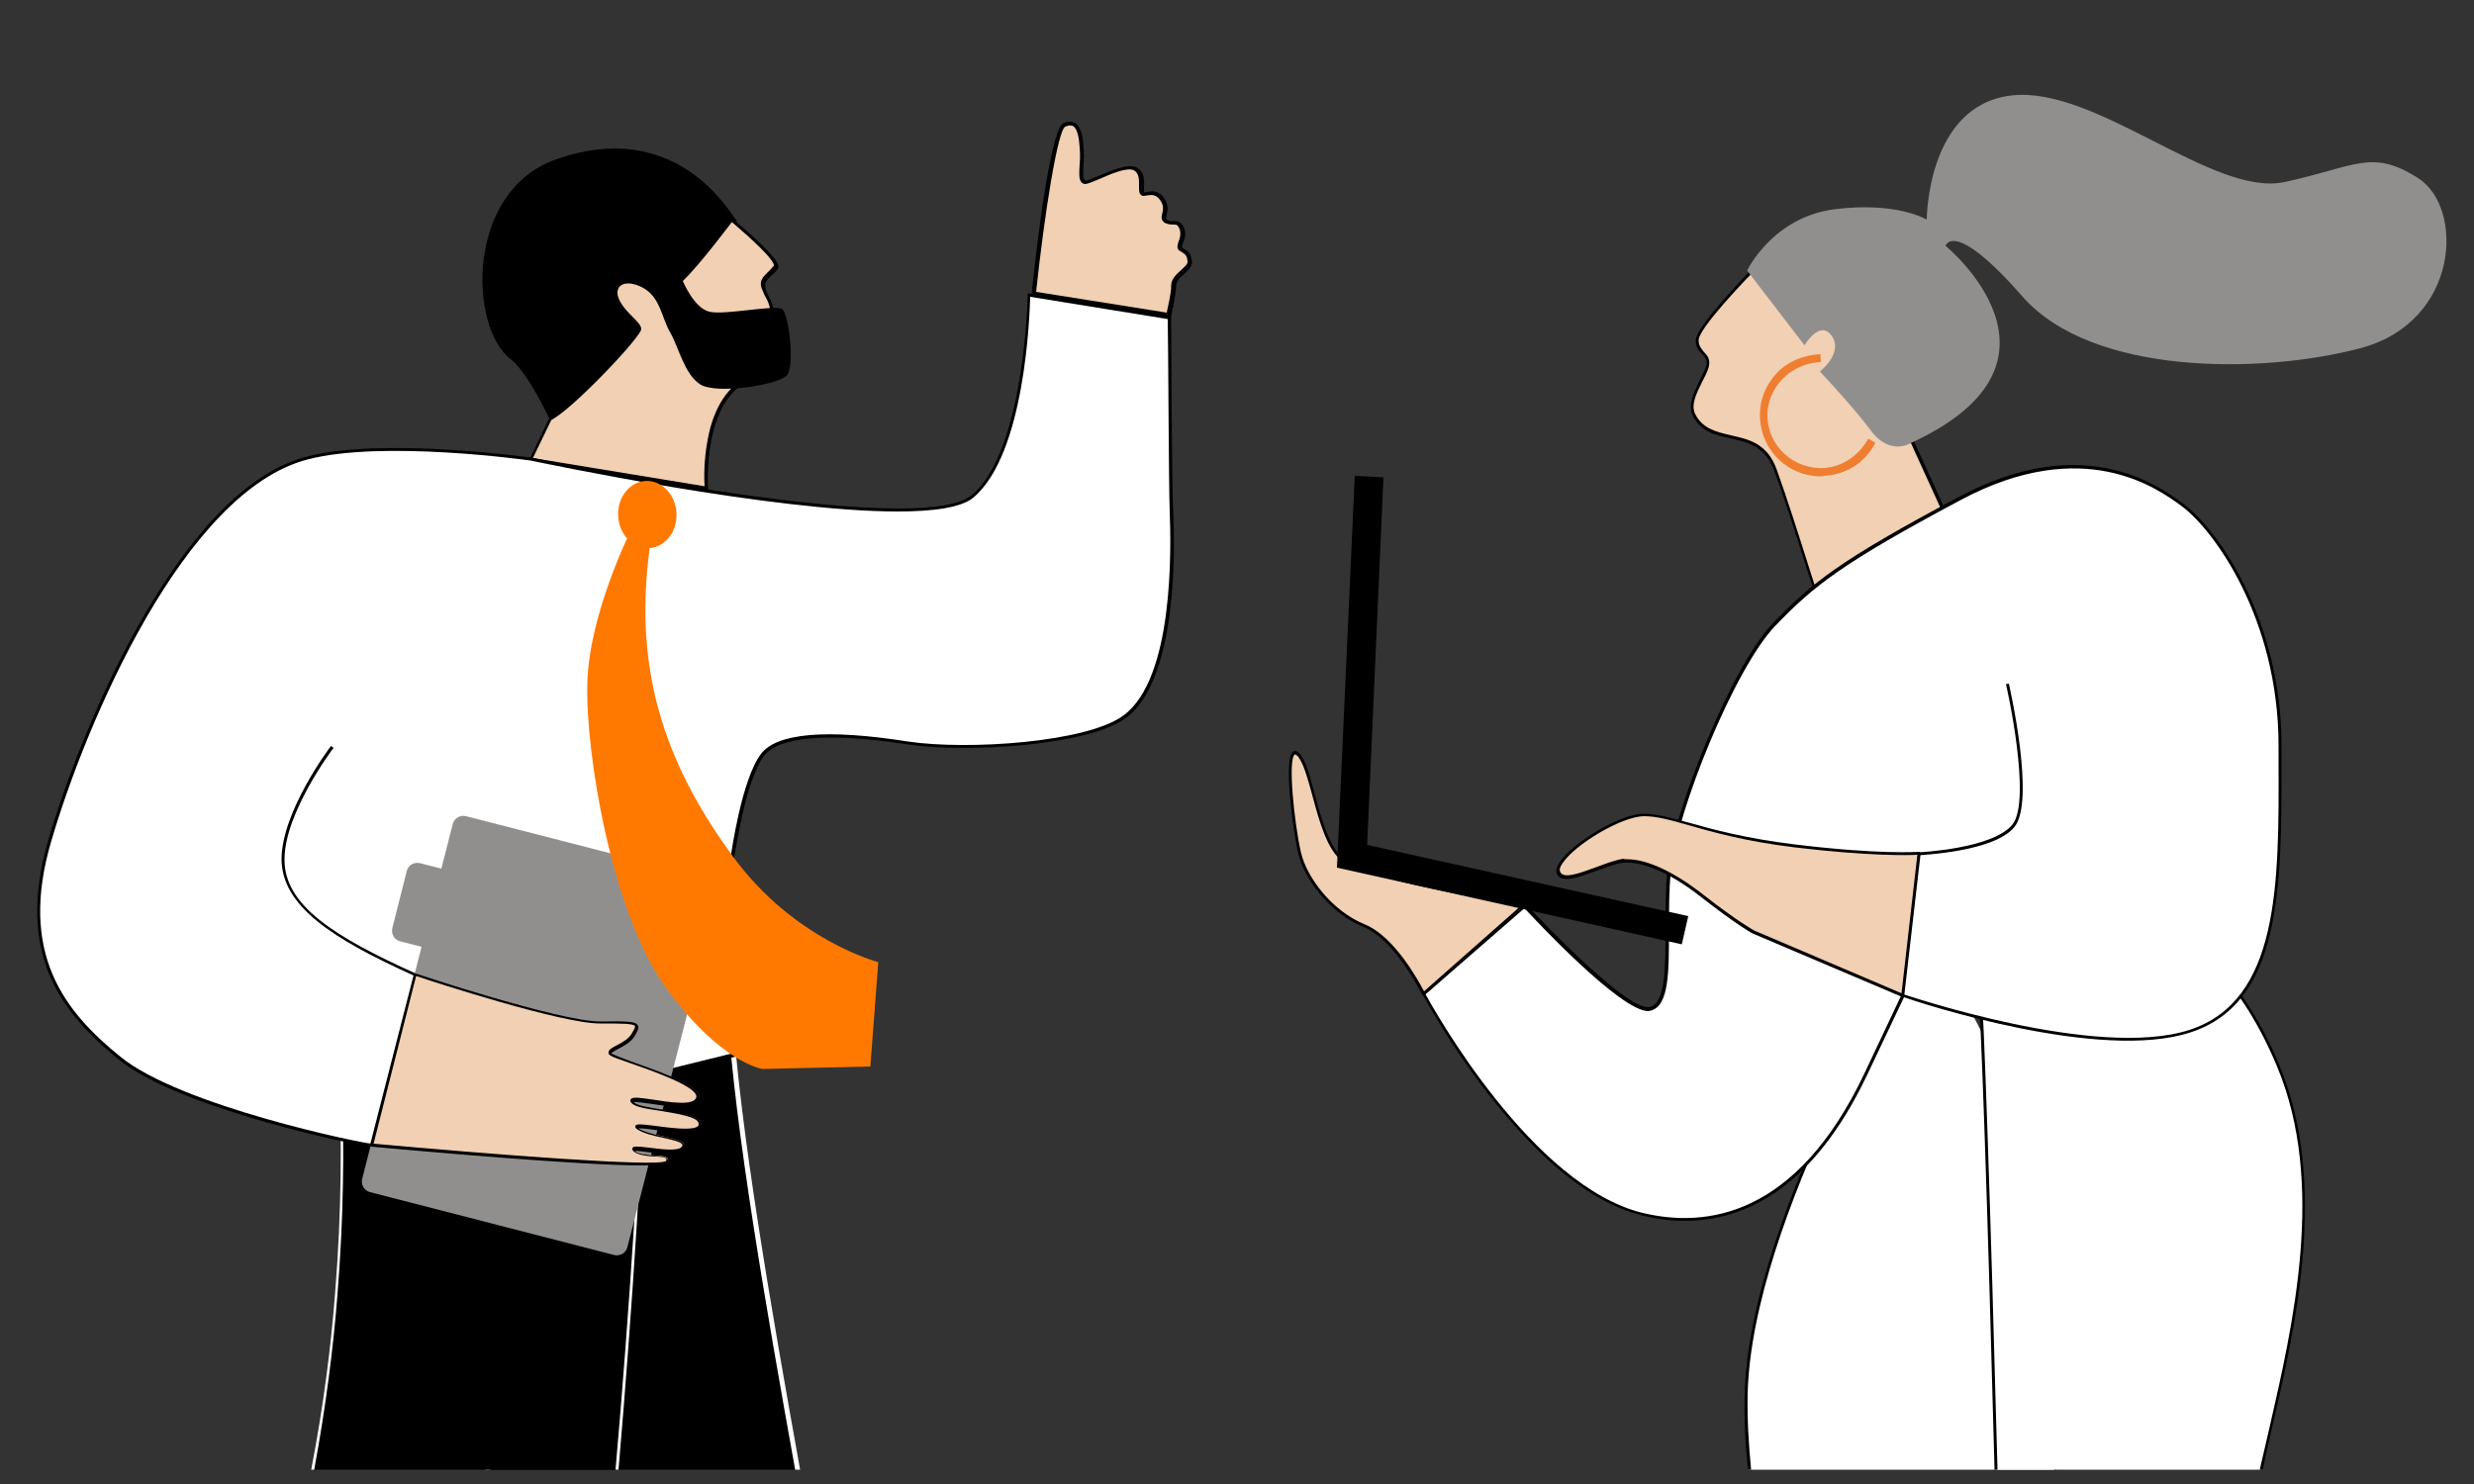
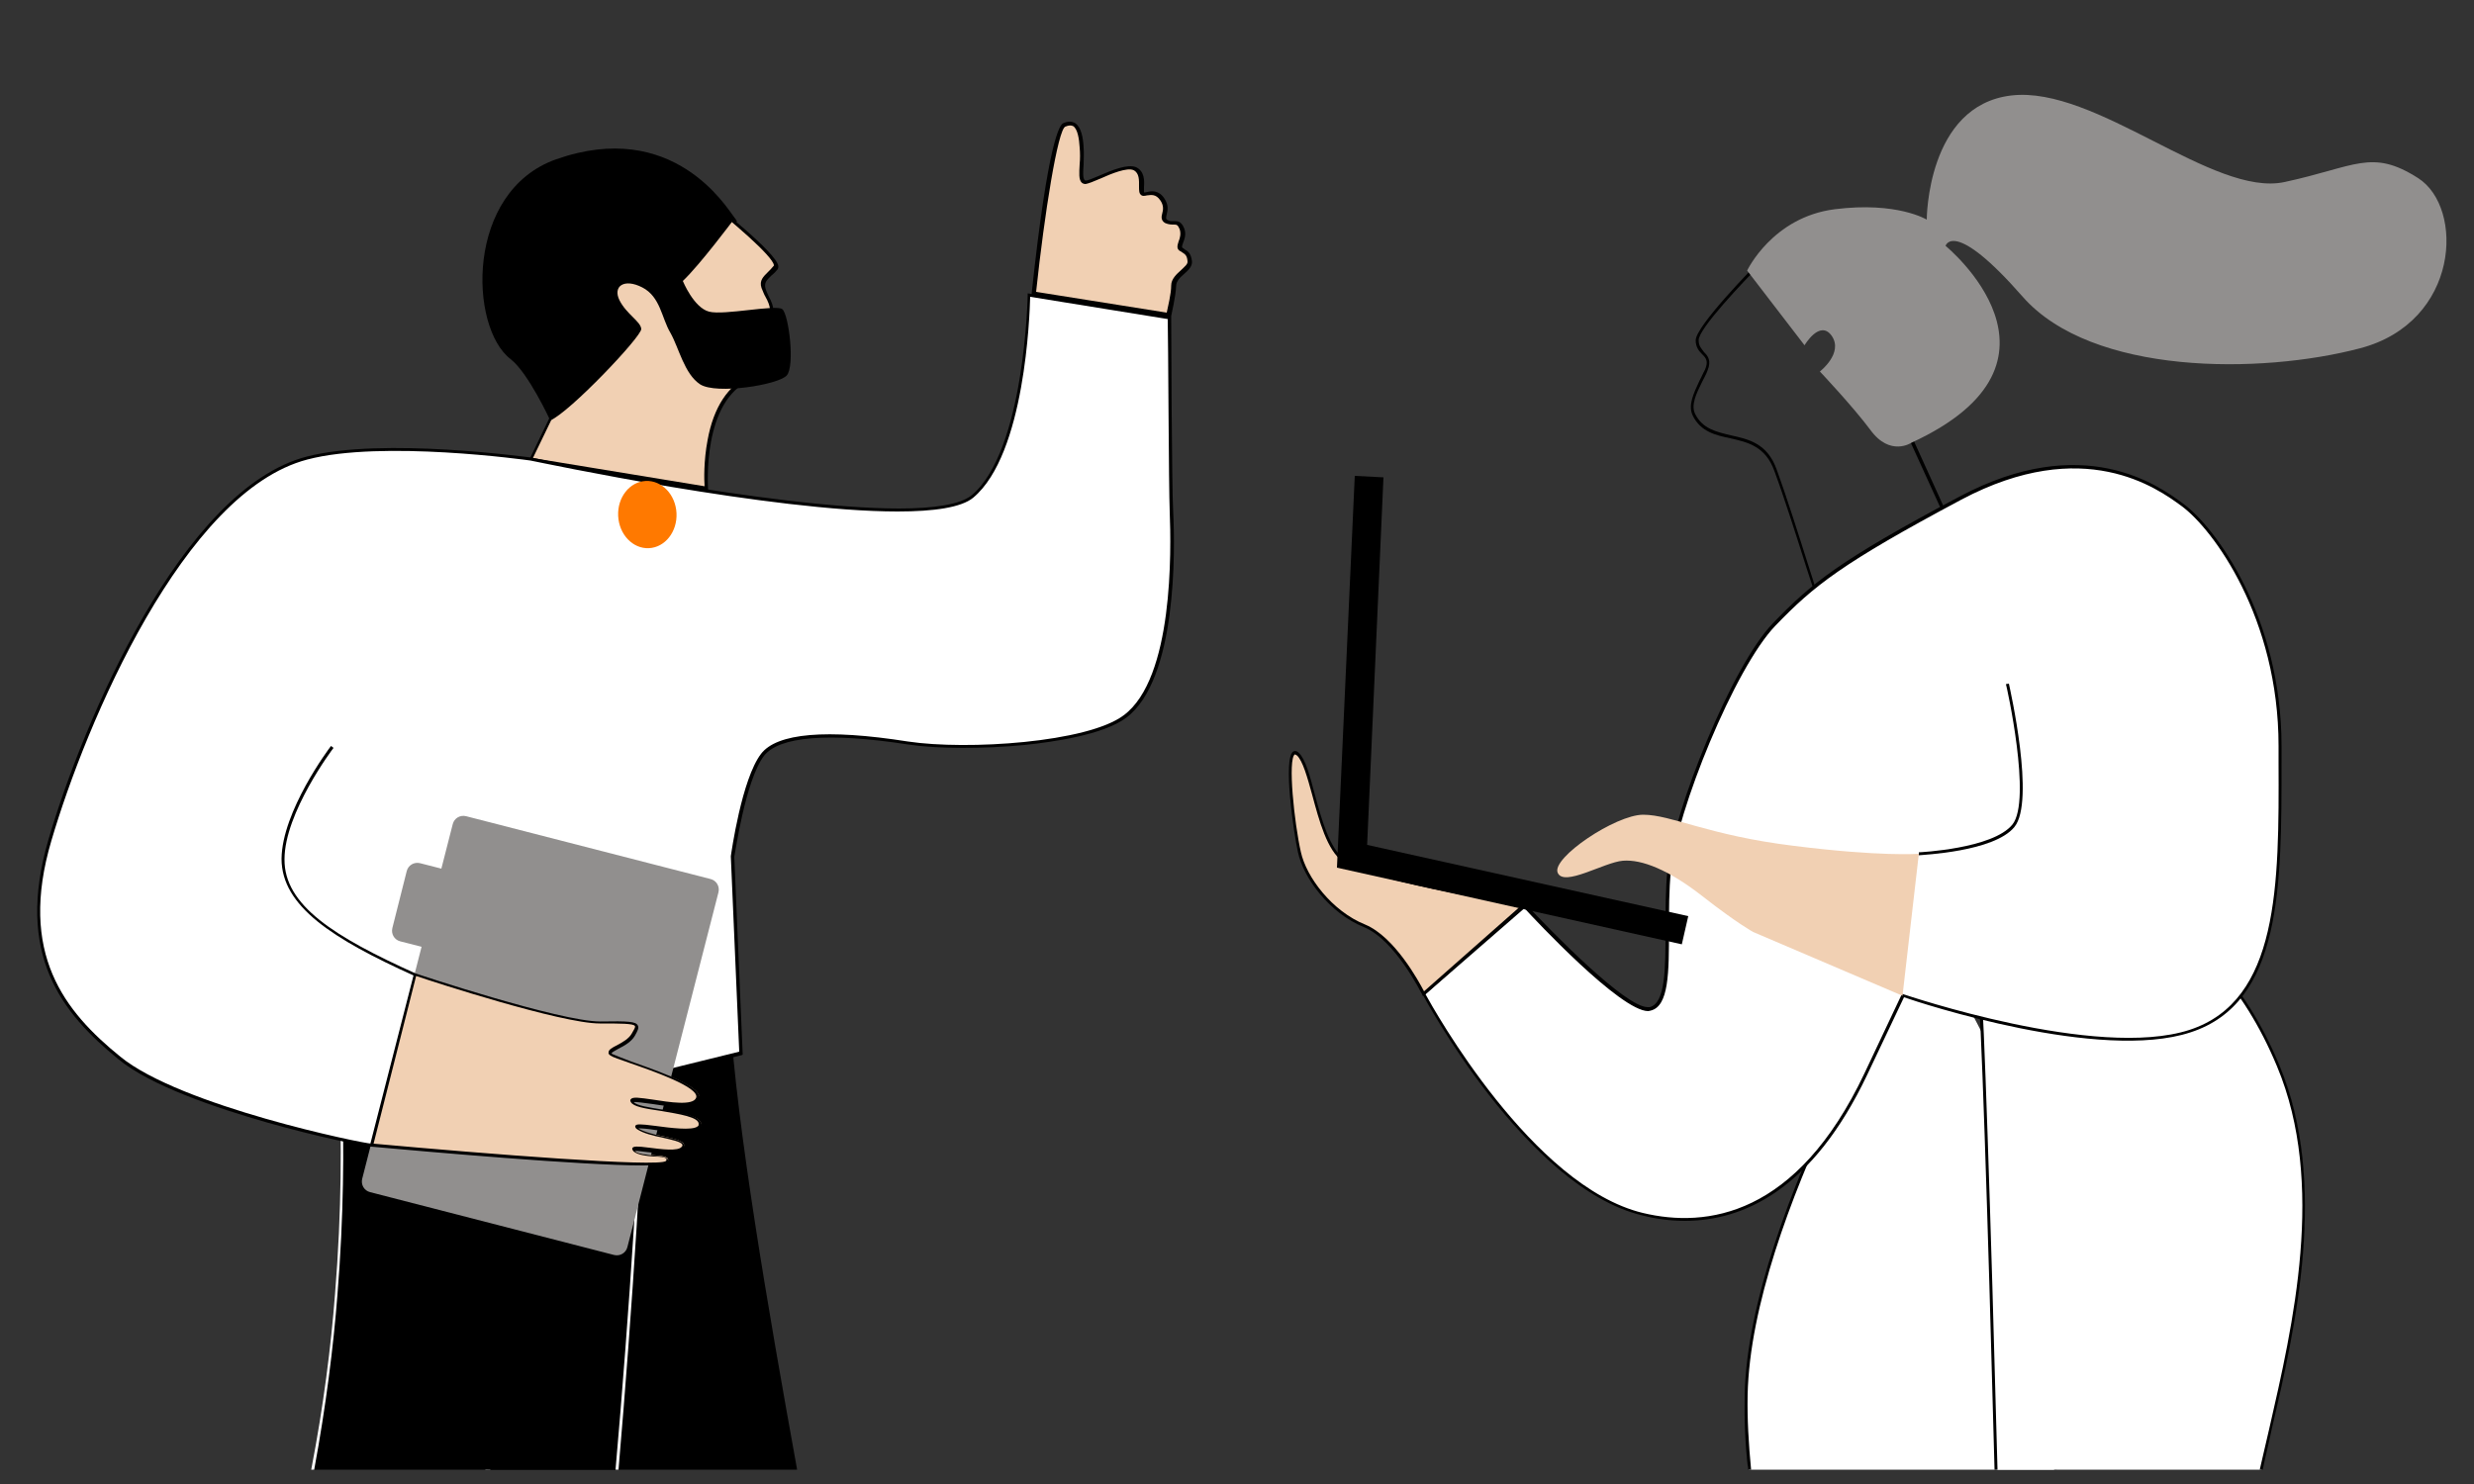
<svg xmlns="http://www.w3.org/2000/svg" version="1.1" id="RH15_x5F_feedbackregulier" x="0px" y="0px" viewBox="0 0 500 300" style="enable-background:new 0 0 500 300;" xml:space="preserve">
  <rect x="0" y="0" width="500" height="300" fill="#333333" stroke="none" />
  <style type="text/css">
	.st0{fill:#FFFFFF;}
	.st1{fill:#F1D0B3;}
	.st2{fill:#010101;}
	.st3{fill:#918F8E;}
	.st4{fill:#FF7900;}
	.st5{fill:#EF7E31;}
</style>
  <g>
    <path d="M161.1,297.1c-5.9-32.6-12.2-69.3-13.6-92.1l-64-4l15.1,96.1H161.1z" />
-     <path class="st0" d="M161.7,297.1c-5.9-32.8-12.2-69.3-13.6-92.1l-1,0.1c1.4,22.8,7.7,59.2,13.6,92H161.7z" />
    <polygon class="st0" points="99.1,297.1 84,200.9 83,201 98.1,297.1  " />
  </g>
  <g>
    <g>
      <path d="M63.3,297.1h61.6c2.8-31.9,5.1-67.7,5.6-89.9l-62.9-4.7C67.7,202.5,73.2,244.8,63.3,297.1z" />
      <path class="st0" d="M67.7,261.7c-0.8,10.4-2.3,22.4-4.8,35.4h0.6c2.4-13,3.9-25,4.7-35.4c2.6-32.1,0.1-55.7-0.3-58.9l62.2,4.7    c-0.6,22-2.9,57.7-5.7,89.6h0.6c2.8-32.5,5.1-68.4,5.6-89.9v-0.3l-63.1-4.7h-0.4v0.4C67.4,202.8,70.5,227.4,67.7,261.7z" />
    </g>
  </g>
  <g>
    <path class="st1" d="M142.4,39.9c0,0,15.9,12.4,14.5,14.2c-1.4,1.7-3.2,2.3-2.5,4.2c0.6,1.9,1.6,2.6,1.8,5s-1.5,11.9-4.4,13.1   c-10.3,4.3-8.9,22.3-8.9,22.3l-35.5-5.9l10.2-21.2L113.7,51l11.5-9.1L142.4,39.9z" />
    <path d="M143.1,99.1l-36.2-6l10.3-21.4L113.4,51l11.7-9.2l17.4-2.1l0.1,0.1c1.5,1.2,14.4,11.3,14.7,14c0,0.2,0,0.4-0.1,0.6   c-0.4,0.5-0.9,1-1.3,1.3c-0.9,0.9-1.5,1.4-1.2,2.6c0.2,0.7,0.5,1.2,0.7,1.7c0.5,0.9,0.9,1.8,1,3.4c0.2,2.3-1.5,12.1-4.6,13.4   c-10,4.1-8.7,21.8-8.7,22L143.1,99.1z M107.7,92.6l34.7,5.7c-0.1-1.2-0.2-5.1,0.6-9.3c1.2-6.7,4.2-11.2,8.5-13   c2.6-1.1,4.4-10.3,4.2-12.8c-0.1-1.5-0.5-2.3-1-3.2c-0.3-0.5-0.5-1.1-0.8-1.8c-0.5-1.5,0.4-2.3,1.3-3.2c0.4-0.4,0.8-0.8,1.2-1.3   v-0.1c-0.2-1.8-8.7-9.1-14.4-13.5l-17,2l-11,9.1l3.8,20.5L107.7,92.6z" />
  </g>
  <g>
    <path class="st0" d="M415.2,297.1c1.4-18.8,2.7-39.2,1.5-48.2c-2.4-17.9-27.4-60.8-27.4-60.8s-35.5,56-36.5,93.8   c-0.1,5.1,0.1,10.2,0.6,15.2L415.2,297.1L415.2,297.1z" />
    <path d="M417.1,248.9c-1.2-8.8-7.9-23.8-14.4-36.7l0,0c-0.1,0.3-0.2,0.5-0.2,0.8c6.4,12.7,12.9,27.3,14.1,35.9   c1.2,9-0.2,29.3-1.5,48.2h0.6C416.9,278.2,418.3,257.9,417.1,248.9z" />
    <path d="M389.3,188.7c0.9,1.6,4.2,7.4,8.3,15c0.1,0,0.1-0.1,0.2-0.1l0,0c0.1-0.1,0.2-0.2,0.3-0.3c-4.7-8.8-8.4-15.2-8.5-15.3   l-0.2-0.4l-0.3,0.4c-0.4,0.6-35.6,56.5-36.5,93.9c-0.1,5,0.1,10.1,0.7,15.2h0.6c-0.5-5.2-0.8-10.2-0.7-15.2   C354,246.3,386.1,193.9,389.3,188.7z" />
  </g>
  <g>
    <path class="st0" d="M457.1,297.1c4.6-21.2,14.7-54.6,3.5-81.6c-14.9-35.8-41.9-35.9-41.9-35.9l-18.5,19.9   c0.5,2.7,1.9,44.7,3.3,97.6H457.1z" />
    <path d="M403.1,297.1h0.6c-1.4-52.8-2.8-93.7-3.3-97.5l18.3-19.7c2,0.1,27.4,1.8,41.5,35.7c9.9,23.7,3.2,52.3-1.6,73.3   c-0.7,2.9-1.3,5.7-1.9,8.2h0.6c0.5-2.5,1.2-5.2,1.8-8.1c4.9-21,11.5-49.8,1.6-73.6c-14.8-35.6-41.9-36.1-42.2-36.1h-0.1l-18.7,20.1   v0.1C400.3,202.2,401.7,244.2,403.1,297.1z" />
  </g>
  <g>
-     <path class="st1" d="M356.1,52.7c0,0-13.1,13.2-13.1,16.1s3.2,2.7,1.8,5.9c-1.4,3.3-3.8,6.5-2.5,9c3.4,6.9,13.1,1.7,16.5,11.2   c2.8,7.7,7.6,23.2,8.1,24.5c0.5,1.2,27.1-13.7,27.1-13.7l-8.3-18.2l-8.9-22L356.1,52.7z" />
    <path d="M367,119.8c-0.1,0-0.1,0-0.1,0c-0.1,0-0.2-0.1-0.2-0.2c-0.2-0.4-0.8-2.4-1.7-5.1c-1.8-5.7-4.5-14.2-6.4-19.3   c-1.8-5-5.4-5.8-8.9-6.6c-2.9-0.6-6-1.3-7.6-4.6c-1-2.1,0.2-4.5,1.4-7.1c0.4-0.7,0.7-1.5,1.1-2.2c0.7-1.7,0.2-2.3-0.6-3.1   c-0.6-0.6-1.3-1.4-1.3-2.8c0-2.9,11.8-14.9,13.2-16.3l0.2-0.2l21,13v0.1l8.9,22l8.4,18.5l-0.2,0.1   C389.9,108.3,369.4,119.8,367,119.8z M356.1,53.1c-3.7,3.8-12.9,13.4-12.8,15.7c0,1.2,0.6,1.7,1.1,2.4c0.8,0.8,1.5,1.7,0.7,3.7   c-0.3,0.8-0.7,1.5-1.1,2.3c-1.2,2.4-2.3,4.7-1.4,6.5c1.5,3,4.3,3.6,7.2,4.3c3.6,0.8,7.4,1.6,9.3,7c1.9,5.2,4.6,13.7,6.4,19.4   c0.8,2.5,1.4,4.4,1.6,5c1.7-0.1,17-8.3,26.5-13.6l-8.2-18l-8.9-22L356.1,53.1z" />
  </g>
  <path d="M138,56.8c0,0,2.2,5.4,5.3,6.2c3,0.8,13.5-1.5,14.8-0.5s2.6,11.5,0.9,13.4c-1.7,1.9-14.2,3.9-17.5,1.8  c-3.2-2.1-4.3-7.4-6-10.4c-1.8-3-2-7.3-5.7-9.2s-6-0.2-4.6,2.6s4.3,4.3,4.4,5.8S115.2,83.3,111.2,85c0,0-4.4-9.6-8-12.4  c-8.4-6.4-9.2-33.9,9.2-40.4c23.6-8.3,34.4,9.7,35.9,11.6c1.5,1.9-0.1,0.7-0.1,0.7S141.4,53.6,138,56.8z" />
  <g>
    <path class="st0" d="M107.3,92.8c0,0-29.8-4.2-45.2-0.2c-25.8,6.7-45.5,55.4-51.9,77.2s1.5,33.8,14,44s50.9,18,51,17.6   s74.6-18.7,74.6-18.7L148,173c0,0,2.1-15.4,6-20.5s17.7-4.2,29.4-2.4s36.3,0.3,43.9-5.3c10.8-8,9.6-36.7,9.4-41.4   c-0.2-4.7-0.4-39.2-0.4-39.2L208,59.6c0,0-0.4,31.5-11.4,40.7S107.3,92.8,107.3,92.8z" />
    <path d="M75.1,231.8c-1.2,0-11-2-21.2-4.9c-10.1-2.9-23.5-7.4-30-12.8C12.5,204.8,3,193,9.8,169.7c7-23.9,27-70.9,52.2-77.4   c15.4-4,45.1,0.2,45.4,0.2l0,0c0.6,0.1,48.6,10.3,74.3,10.3c7,0,12.4-0.8,14.7-2.7c10.7-9,11.3-40.2,11.3-40.5v-0.3l29,4.6v0.3   c0,0.3,0.1,34.5,0.4,39.2c0.4,7.8,0.8,34-9.5,41.7c-4.7,3.5-14.9,4.9-20.5,5.5c-8.4,0.8-17.6,0.8-23.6-0.1   c-16.1-2.5-26.1-1.6-29.1,2.3c-3.8,5-5.9,20.2-6,20.4l1.7,40l-0.2,0.1c-24.8,6.1-71.7,17.7-74.4,18.6l0,0L75.1,231.8   C75.2,231.8,75.1,231.8,75.1,231.8z M75.1,231.2L75.1,231.2c1.3-0.5,10.4-2.9,74.3-18.6l-1.7-39.5c0.1-0.7,2.2-15.6,6.1-20.7   c3.2-4.2,13.2-5.1,29.7-2.5c12,1.8,36.3,0.2,43.6-5.3c10.1-7.5,9.6-33.4,9.3-41.2c-0.2-4.5-0.3-35.8-0.4-38.9L208.2,60   c-0.1,3.6-1,31.8-11.5,40.6c-2.4,2-8,2.8-15.3,2.8c-25.5,0-71.6-9.8-74.2-10.3c-0.7-0.1-30-4.2-45.1-0.2   c-24.9,6.5-44.7,53.2-51.7,77c-6.8,22.9,2.7,34.6,13.9,43.7C36.5,223.6,73.5,231.2,75.1,231.2L75.1,231.2z" />
  </g>
  <path d="M83.8,197.3c-16.6-7.5-26.9-14.1-26.9-23.7c0.1-9.6,9.6-22.3,10-22.8l0.5,0.4c-0.1,0.1-9.9,13.1-9.9,22.5  c-0.1,9.3,10.1,15.7,26.5,23.1L83.8,197.3z" />
  <g>
    <path class="st0" d="M308,183l-20.3,18c0,0,20.6,38.9,44.2,44.5c23.6,5.7,37.7-12.6,45.1-28.4c7.5-15.8,7.5-15.8,7.5-15.8l0,0   c0,0,38.9,13.5,58,7.2s18.2-31.7,18.2-57.7s-13.1-44-19.7-48.8s-21.2-13.9-44.8-1.3s-29.6,17.2-37.7,25.6s-20,37.4-21.2,49.6   c-1.2,12.3,1.2,26.9-3.9,28.1C328.3,205.1,308,183,308,183z" />
    <path d="M340.5,246.8c-3,0-5.9-0.4-8.6-1.1c-23.5-5.6-44.2-44.3-44.4-44.7l-0.1-0.2l20.7-18.3l0.2,0.2c5.5,5.9,20.2,20.9,24.7,20.9   c0.1,0,0.3,0,0.4,0c3.2-0.8,3.2-7.7,3.2-15.7c0-4,0-8.2,0.4-12.1c1.2-11.9,13-41.2,21.3-49.8c7.8-8.1,13.4-12.7,37.7-25.6   c25-13.3,40.2-2.3,45.2,1.4c6.5,4.7,19.9,22.9,19.9,49v3.3c0,25,0.1,48.6-18.4,54.6c-18.2,6-54.5-5.9-57.9-7.1l-7.4,15.6   C366.3,240.6,352.3,246.8,340.5,246.8z M288.1,201c1.7,3.1,21.6,38.8,43.9,44.2c12.9,3.1,31.1,0.7,44.8-28.2l7.6-16.1l0.3,0.1   c0.4,0.1,39,13.3,57.8,7.2c18.1-5.9,18.1-29.3,18-54.1v-3.3c0-25.9-13.2-43.8-19.6-48.5c-4.9-3.6-19.8-14.4-44.5-1.3   c-24.2,12.9-29.8,17.4-37.6,25.5c-8.2,8.5-20,37.6-21.1,49.4c-0.4,4-0.4,8.1-0.4,12.1c0,8.6,0,15.4-3.7,16.3   c-0.1,0-0.3,0.1-0.5,0.1c-5.6,0-22.9-18.5-25-20.8L288.1,201z" />
  </g>
  <g>
    <path class="st1" d="M287.7,201c0,0-5.4-11.1-12-13.8s-12-9.6-13.2-14.9c-1.2-5.4-3.3-22.4-0.3-19.7s3.9,17.6,9.3,21.5   s36.5,9,36.5,9L287.7,201z" />
    <path class="st2" d="M287.6,201.4l-0.2-0.4c-0.1-0.1-5.4-11-11.8-13.6c-6.9-2.8-12.2-9.9-13.3-15.2c-0.8-3.6-3.1-19-0.9-20.3   c0.2-0.1,0.6-0.2,1.1,0.3c1.3,1.2,2.2,4.5,3.2,8.3c1.4,5.2,3,11,6,13.2c5.3,3.8,36,8.9,36.3,8.9l0.6,0.1L287.6,201.4z M261.7,152.5   L261.7,152.5c-1.5,0.9-0.1,14,1.2,19.7c1.1,5.1,6.3,12,13,14.7c6,2.5,10.9,11.6,11.9,13.5l19.6-17.3c-4.5-0.8-31-5.3-36-8.9   c-3.2-2.3-4.8-8.3-6.2-13.5c-1-3.6-1.9-6.9-3.1-8C262,152.7,261.8,152.5,261.7,152.5z" />
  </g>
  <g>
    <path class="st1" d="M387.8,172.6l-3.3,28.7l-30.2-12.9c0,0-3.3-1.8-10.2-7.2c-6.9-5.4-12.3-7.5-16.1-7.2s-12,5.4-13.2,2.4   s11.7-11.7,17.3-11.7c5.7,0,13.2,4.2,30.5,6.3C380.1,173.2,387.8,172.6,387.8,172.6z" />
-     <path d="M384.8,201.7l-30.6-13c-0.1,0-3.4-1.9-10.2-7.2c-6.3-5-11.9-7.4-15.9-7.1c-1.4,0.1-3.4,0.9-5.4,1.6   c-3.5,1.3-7.2,2.7-8.1,0.6c-0.2-0.6,0-1.4,0.6-2.3c2.6-3.9,12.2-9.8,17-9.8c2.5,0,5.3,0.8,9.1,1.8c4.9,1.4,11.6,3.2,21.4,4.4   c17.1,2.1,25,1.5,25.1,1.5h0.4L384.8,201.7z M328.8,173.7c4.1,0,9.5,2.5,15.6,7.3c6.8,5.3,10.1,7.1,10.1,7.1l29.8,12.7l3.2-28   c-1.7,0.1-9.7,0.3-24.8-1.5c-9.9-1.2-16.6-3.1-21.5-4.5c-3.8-1.1-6.5-1.8-8.9-1.8c-4.6,0-14.1,5.8-16.5,9.5   c-0.5,0.7-0.7,1.3-0.5,1.7c0.6,1.6,4,0.3,7.3-0.9c2.1-0.8,4.1-1.5,5.5-1.7C328.3,173.7,328.5,173.7,328.8,173.7z" />
  </g>
  <g>
    <path class="st0" d="M405.8,138.2c0,0,5.4,23.6,1.2,28.7c-4.2,5.1-19.1,5.7-19.1,5.7" />
    <path d="M387.8,172.9v-0.6c0.1,0,14.9-0.7,18.9-5.6c4-4.9-1.2-28.2-1.3-28.4l0.6-0.1c0.2,1,5.4,23.8,1.1,29   C403,172.2,388.5,172.8,387.8,172.9z" />
  </g>
  <g>
    <polygon points="270.2,175.4 273.8,96.2 279.6,96.5 276.3,170.8 341.2,185.2 339.9,190.9  " />
  </g>
  <path class="st3" d="M353.1,54.7c0,0,5.1-10.8,17.7-12.4s18.6,2.1,18.6,2.1s0-23.1,17.1-25.1s40.8,20.6,55.2,17.5  c14.4-3.1,17.6-6.8,27-0.8s8.4,29.1-11.7,34.4s-54.2,5.5-68.2-10.4c-14-16-15.6-10.3-15.6-10.3s28.7,23.4-6.9,39.8  c0,0-4.3,2.9-8.3-2.6c-3.5-4.7-10.2-11.8-10.2-11.8s4.8-3.7,2.4-7.2c-2.4-3.4-5.5,1.9-5.5,1.9L353.1,54.7z" />
  <ellipse transform="matrix(0.999 -4.913681e-02 4.913681e-02 0.999 -4.952 6.553)" class="st4" cx="130.8" cy="104" rx="5.9" ry="6.8" />
  <path class="st3" d="M94.2,165c-1.2-0.3-2.4,0.4-2.7,1.6l-2.3,9l-4.3-1.1c-1.2-0.3-2.4,0.4-2.7,1.6l-2.9,11.5  c-0.3,1.2,0.4,2.4,1.6,2.7l4.3,1.1l-12,46.9c-0.3,1.2,0.4,2.4,1.6,2.7l49.3,12.7c1.2,0.3,2.4-0.4,2.7-1.6l18.4-71.7  c0.3-1.2-0.4-2.4-1.6-2.7L94.2,165z" />
  <g>
    <path class="st1" d="M84,197c0,0,29.4,9.8,37.5,9.7s8,0.1,6.6,2.4c-1.4,2.3-5.9,3-4.3,4.1c1.5,1,18.6,5.7,17.5,8.9   s-14.3-1.3-13.3,0.7c1.1,1.9,14.1,1.6,13.7,4.6c-0.3,3.1-15.2-1.1-12.7,0.7c2.6,1.8,10.5,1.8,9.1,3.9c-1.5,2-11.6-1-9.8,0.6   c1.8,1.6,7.7,0.3,6.6,2.3s-59.7-3.4-59.7-3.4L84,197z" />
    <path d="M129.9,235.6c-12.4,0-43.8-2.8-54.9-3.8h-0.3l9-35.1l0.3,0.1c0.3,0.1,29.1,9.7,37.3,9.7h0.1c5.6-0.1,7.1,0,7.5,0.8   c0.3,0.5-0.1,1.2-0.6,2.1c-0.7,1.2-2.1,2-3.3,2.6c-0.5,0.3-1.3,0.7-1.4,0.9c0,0,0,0.1,0.2,0.2c0.4,0.2,2,0.8,3.8,1.5   c7.7,2.7,14.6,5.3,13.8,7.8c-0.7,2.1-5.5,1.4-9.4,0.8c-1.6-0.2-3.5-0.5-3.9-0.4c0.5,0.7,3.3,1.1,5.7,1.5c4.1,0.6,8.2,1.3,8,3.3   c0,0.3-0.2,0.6-0.5,0.8c-1.4,1.1-5.7,0.5-9.1,0c-1.2-0.2-2.5-0.3-3.2-0.3c1.1,0.7,3.1,1.2,4.9,1.6c2.5,0.5,4.1,0.9,4.4,1.8   c0.1,0.3,0.1,0.6-0.2,0.9c-0.9,1.3-4.5,0.8-7.3,0.5c-0.9-0.1-2-0.3-2.5-0.2c0.7,0.6,2.3,0.7,3.7,0.9c1.5,0.1,2.7,0.2,3,0.8   c0.1,0.3,0.1,0.6-0.1,1C134.9,235.4,133,235.6,129.9,235.6z M75.5,231.2c23.1,2.1,57.6,4.8,59.1,3.5c0.1-0.1,0.1-0.3,0.1-0.4   c-0.2-0.4-1.4-0.5-2.5-0.5c-1.5-0.1-3.2-0.3-4.1-1c-0.1-0.1-0.4-0.4-0.3-0.7c0.2-0.4,1-0.4,3.3-0.1c2.4,0.3,6,0.8,6.7-0.2   c0.2-0.2,0.1-0.3,0.1-0.4c-0.2-0.6-2.2-1-3.9-1.4c-2-0.4-4-0.9-5.2-1.7c-0.2-0.1-0.5-0.4-0.4-0.7c0.2-0.4,0.9-0.4,4,0   c3,0.4,7.5,1,8.6,0.1c0.2-0.1,0.2-0.3,0.2-0.4c0.2-1.5-4.1-2.1-7.5-2.7c-3.5-0.5-5.7-0.9-6.2-1.8c-0.2-0.3-0.1-0.5,0-0.6   c0.4-0.5,1.7-0.3,4.5,0.1c3.2,0.5,8.1,1.3,8.7-0.4c0.7-2.1-8.8-5.4-13.4-7c-2-0.7-3.5-1.2-3.9-1.5c-0.3-0.2-0.5-0.4-0.4-0.7   c0-0.5,0.7-0.9,1.7-1.4c1.1-0.6,2.4-1.3,3-2.4c0.4-0.7,0.8-1.3,0.6-1.5c-0.3-0.5-3-0.5-7-0.5h-0.1c-7.8,0-33.9-8.5-37.1-9.6   L75.5,231.2z" />
  </g>
  <g>
    <path class="st1" d="M209,59.4c0,0,3.6-33,6.1-34.1c2.6-1.1,3.3,1.3,3.5,4.5s-0.8,7.1,0.7,7s7.6-3.8,9.9-2.7c2.3,1,0.9,4.6,1.6,5   s2.5-1.1,4,1.1c1.5,2.2-0.6,3.7,0.9,4.5s2.3-0.5,3.1,1.4s-1,3.6-0.2,4.2c0.9,0.6,1.5,0.7,1.7,2.4s-3.2,2.7-3.2,5c-0.1,2.3-1,6-1,6   L209,59.4z" />
    <path d="M236.4,64.1l-27.9-4.4v-0.4c3.3-30.9,5.7-34.2,6.4-34.4c0.9-0.4,1.7-0.4,2.4,0c1.2,0.8,1.6,2.9,1.7,4.9   c0.1,1.2,0,2.4,0,3.5c-0.1,1.3-0.2,2.7,0.2,3.1c0,0,0.1,0.1,0.2,0.1c0.5,0,1.6-0.5,2.8-1c2.5-1.1,5.7-2.4,7.4-1.7   c1.7,0.8,1.7,2.7,1.6,4c0,0.4,0,0.9,0,1.1c0.1,0,0.4,0,0.7-0.1c0.8-0.2,2.3-0.4,3.4,1.3c0.9,1.3,0.7,2.4,0.5,3.2s-0.2,1,0.2,1.2   c0.5,0.3,0.9,0.2,1.3,0.2c0.7,0,1.4,0,2,1.4c0.5,1.2,0.1,2.2-0.2,3c-0.2,0.6-0.3,0.9-0.1,1s0.3,0.2,0.4,0.3   c0.7,0.4,1.3,0.8,1.5,2.4c0.1,1-0.7,1.8-1.5,2.5s-1.7,1.5-1.7,2.5c-0.1,2.3-1,5.9-1,6.1L236.4,64.1z M209.4,59l26.4,4.2   c0.2-1,0.9-3.8,0.9-5.5c0-1.3,1.1-2.3,2-3.1c0.7-0.7,1.4-1.2,1.3-1.8c-0.1-1.2-0.5-1.4-1.1-1.8c-0.1-0.1-0.3-0.2-0.5-0.3   c-0.7-0.5-0.4-1.2-0.2-1.9c0.3-0.7,0.5-1.6,0.2-2.5c-0.4-0.9-0.6-0.9-1.2-0.9c-0.4,0-1,0-1.7-0.3c-0.9-0.5-0.8-1.3-0.6-2   s0.3-1.6-0.4-2.6c-0.9-1.3-1.8-1.1-2.7-1c-0.5,0.1-0.9,0.2-1.2-0.1c-0.4-0.3-0.4-0.9-0.4-1.7c0-1.2,0.1-2.7-1.1-3.3   c-1.3-0.6-4.5,0.7-6.7,1.7c-1.4,0.6-2.4,1-3,1.1c-0.3,0-0.6-0.1-0.8-0.3c-0.6-0.6-0.5-1.9-0.4-3.7c0.1-1.1,0.1-2.3,0-3.4   c-0.1-1.7-0.4-3.7-1.3-4.3c-0.4-0.2-0.9-0.2-1.6,0.1C213.8,26.2,211.1,43,209.4,59z" />
  </g>
-   <path class="st4" d="M127.7,106.8c0,0-8.6,17-9,31.2s4.9,46.5,15.9,61.7s19.5,16.4,19.5,16.4l21.8-0.5l1.6-21.1  c0,0-17-4.4-29.4-21.4s-20.4-35.8-16.8-62.2L127.7,106.8z" />
-   <path class="st5" d="M368,96.3c-6.6,0-12-5.2-12.3-11.8c-0.2-3.4,1.1-6.6,3.4-9.1c2.3-2.4,5.4-3.6,8.7-3.8h0.1l0.1,1.6h-0.2  c-5.8,0.3-10.6,5-10.6,10.8c0,3,1.3,5.8,3.5,7.8s5.1,3,8.1,2.8c3.7-0.3,6.9-2.6,8.7-5.8l0.1-0.1l1.4,0.8l-0.2,0.4  c-2.1,3.8-5.9,6.1-10.2,6.3C368.4,96.3,368.2,96.3,368,96.3z" />
</svg>